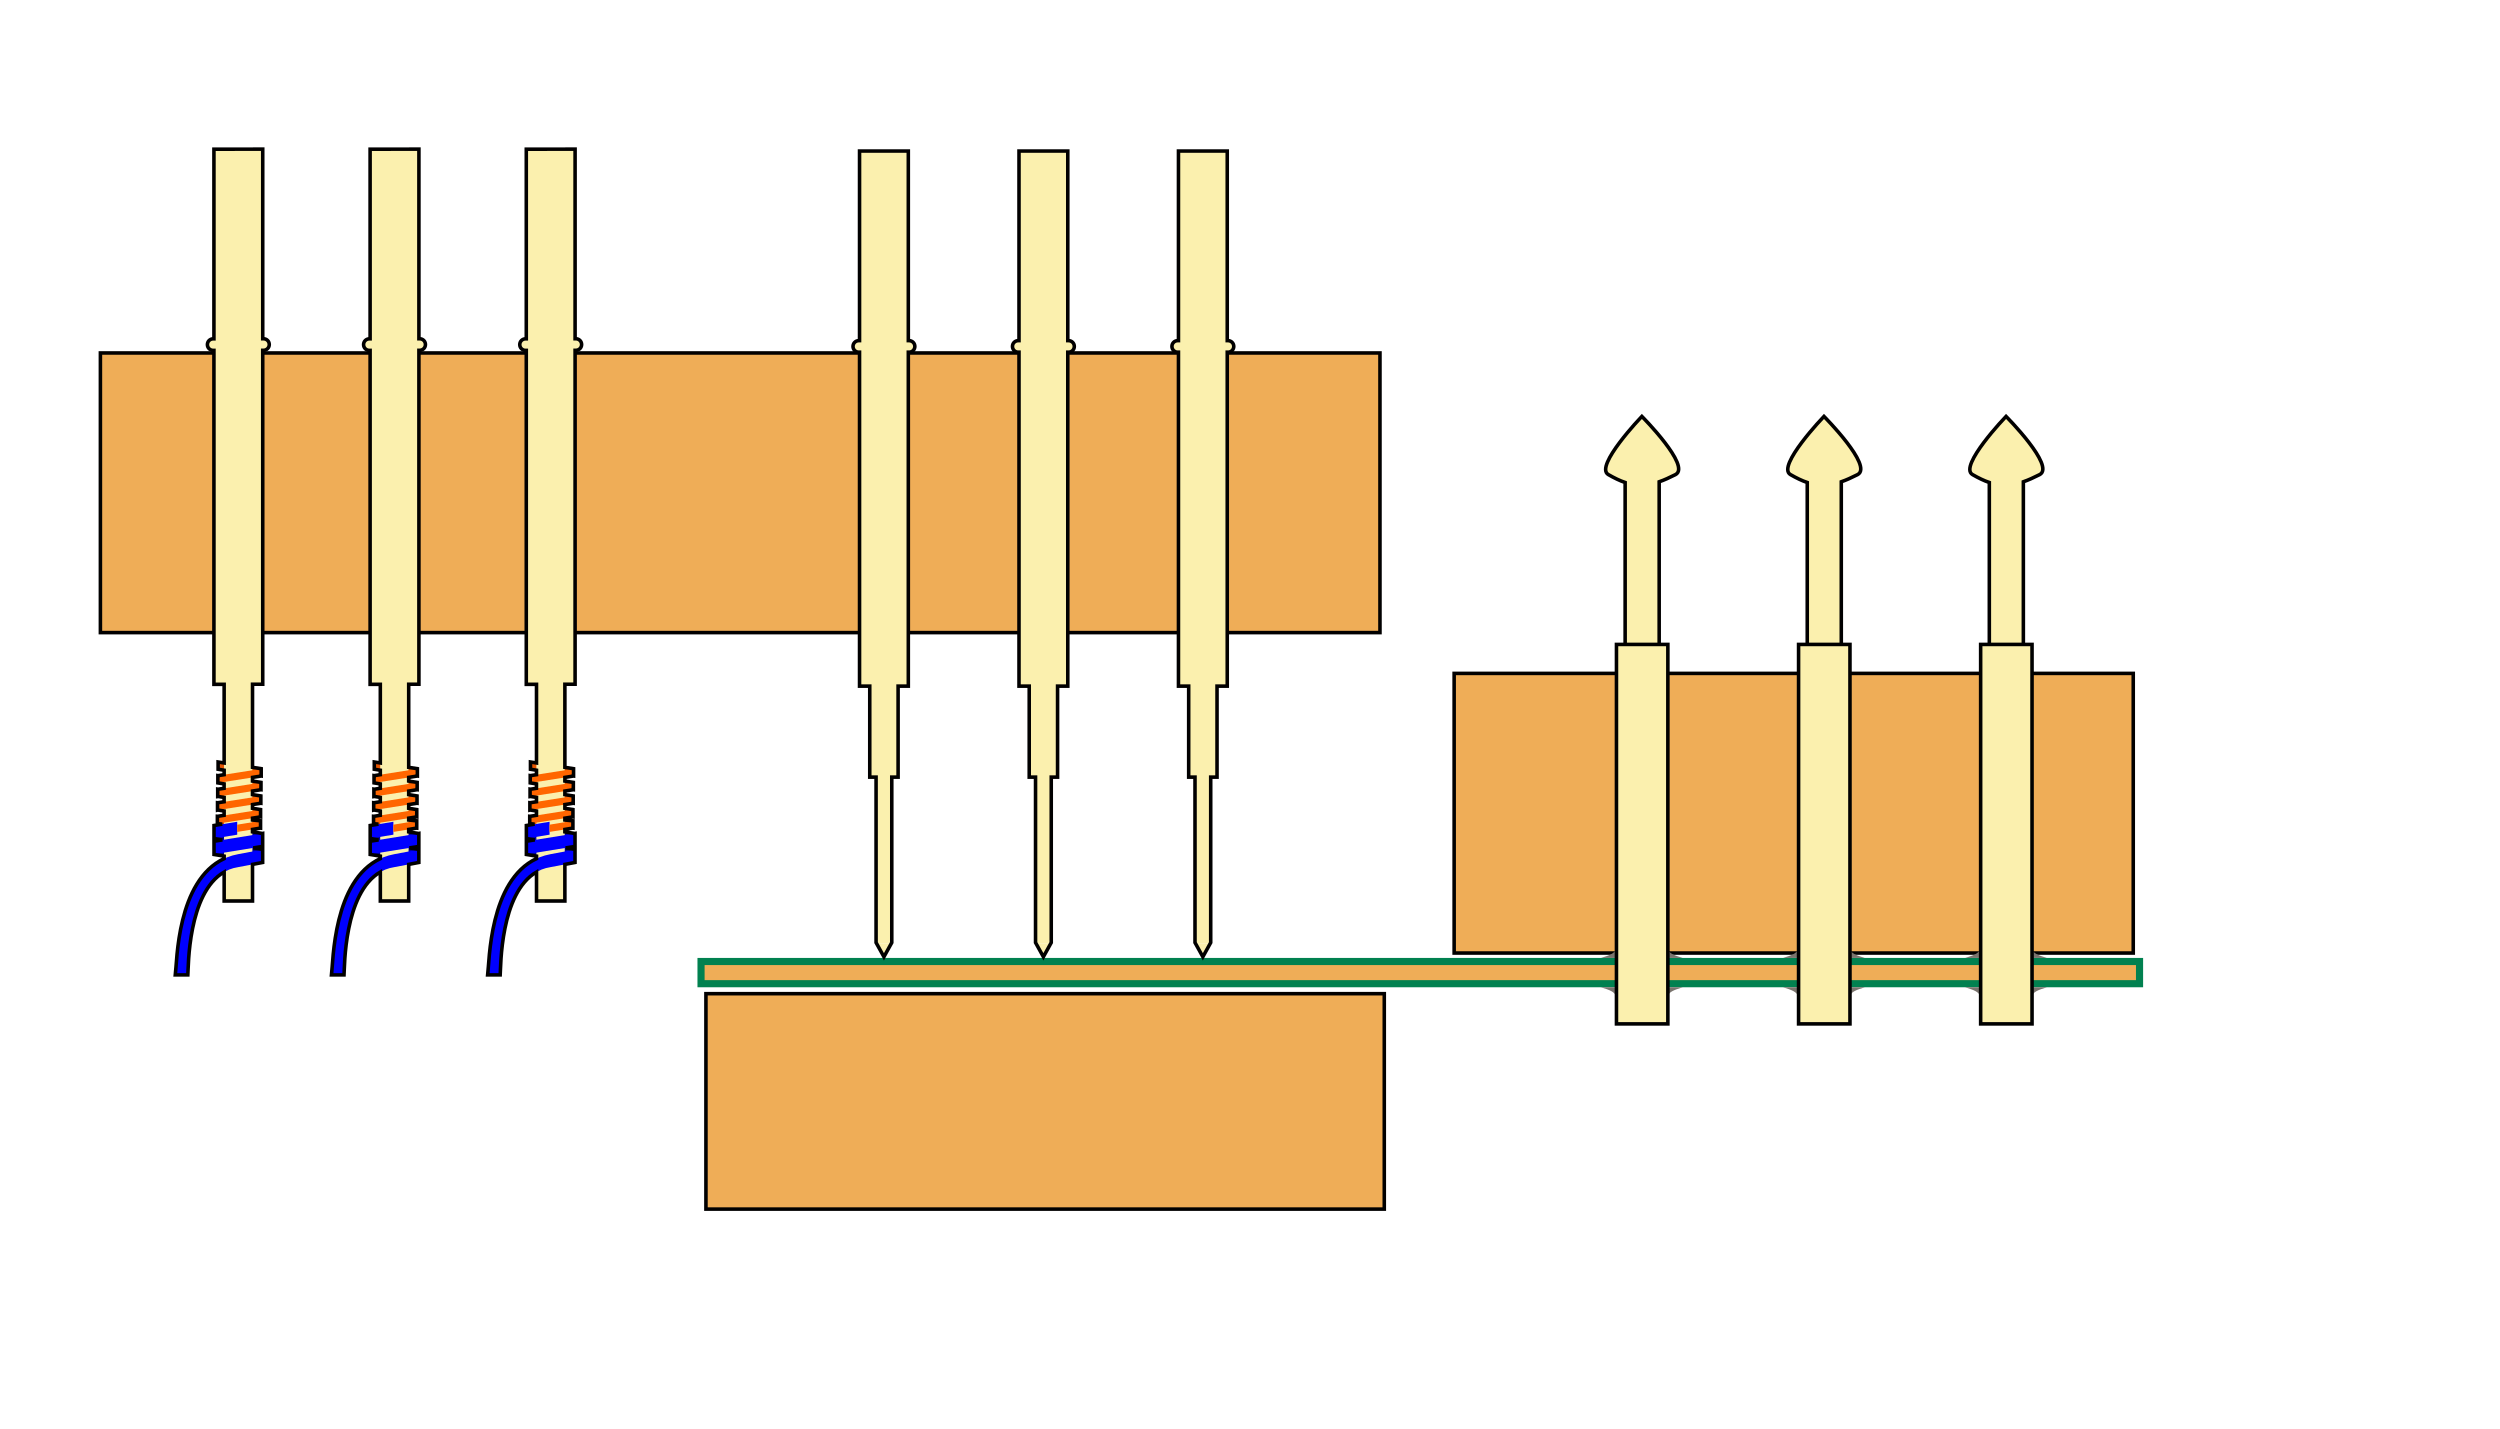
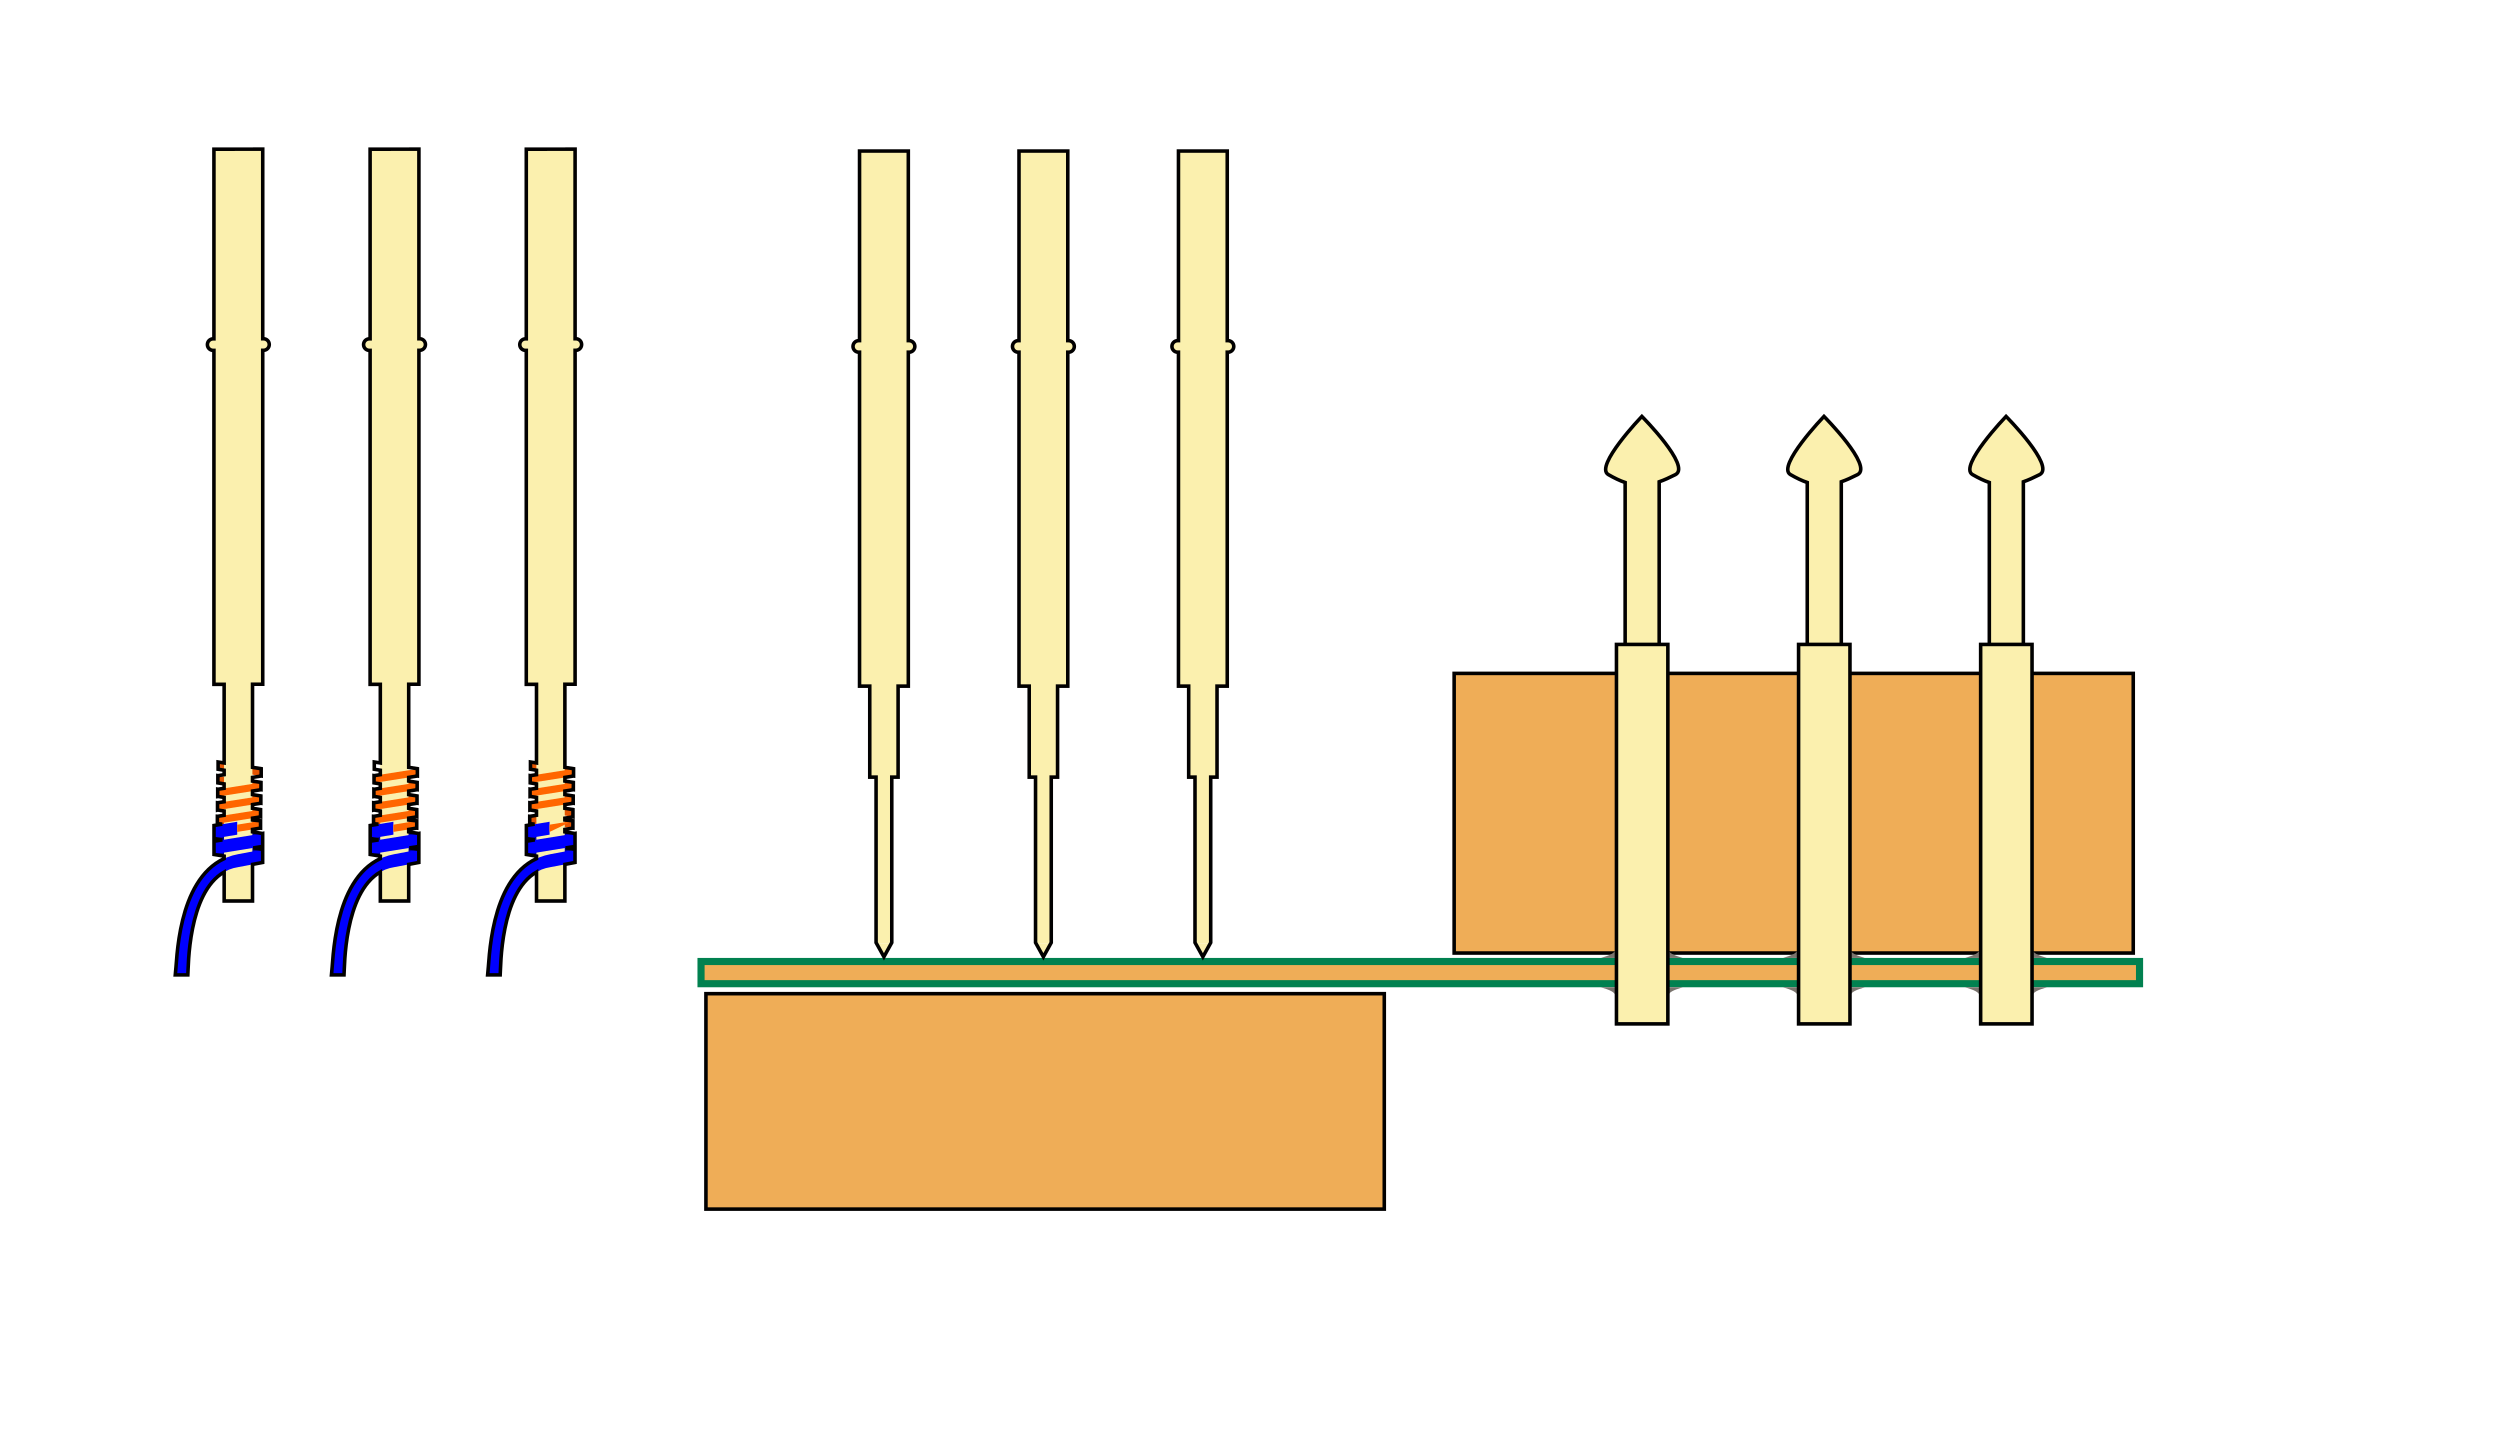
<svg xmlns="http://www.w3.org/2000/svg" xmlns:ns1="http://www.inkscape.org/namespaces/inkscape" xmlns:ns2="http://sodipodi.sourceforge.net/DTD/sodipodi-0.dtd" width="70mm" height="40mm" viewBox="0 0 70 40" version="1.1" id="svg46057" ns1:version="1.2.2 (732a01da63, 2022-12-09)" ns2:docname="receptacles.svg">
  <ns2:namedview id="namedview46059" pagecolor="#ffffff" bordercolor="#000000" borderopacity="0.25" ns1:showpageshadow="2" ns1:pageopacity="0.0" ns1:pagecheckerboard="0" ns1:deskcolor="#d1d1d1" ns1:document-units="mm" showgrid="false" ns1:zoom="4" ns1:cx="112.75" ns1:cy="67" ns1:window-width="1920" ns1:window-height="1147" ns1:window-x="1912" ns1:window-y="-8" ns1:window-maximized="1" ns1:current-layer="g21225-6" ns1:lockguides="false" />
  <defs id="defs46054">
    <filter id="mask-powermask-path-effect6485_inverse" ns1:label="filtermask-powermask-path-effect6485" style="color-interpolation-filters:sRGB" height="100" width="100" x="-50" y="-50">
      <feColorMatrix id="mask-powermask-path-effect6485_primitive1" values="1" type="saturate" result="fbSourceGraphic" />
      <feColorMatrix id="mask-powermask-path-effect6485_primitive2" values="-1 0 0 0 1 0 -1 0 0 1 0 0 -1 0 1 0 0 0 1 0 " in="fbSourceGraphic" />
    </filter>
  </defs>
  <g ns1:label="Layer 1" ns1:groupmode="layer" id="layer1">
-     <rect style="fill:#efad57;fill-opacity:1;stroke:#010000;stroke-width:0.1;stroke-dasharray:none;stroke-opacity:1;paint-order:fill markers stroke" id="rect234" width="35.828" height="7.83" x="2.811" y="9.883" ry="0" ns1:label="fixture plate FR4" />
    <rect style="fill:#efad57;fill-opacity:1;stroke:#010000;stroke-width:0.1;stroke-dasharray:none;stroke-opacity:1;paint-order:fill markers stroke" id="rect234-4" width="18.994" height="6.032" x="19.766" y="27.823" ry="0" ns1:label="fixture plate FR4" />
    <rect style="fill:#efad57;fill-opacity:1;stroke:#010000;stroke-width:0.1;stroke-dasharray:none;stroke-opacity:1;paint-order:fill markers stroke" id="rect234-7" width="19.015" height="7.83" x="40.716" y="18.855" ry="0" ns1:label="fixture plate FR4" />
    <rect ry="0" y="-59.907" x="26.922" height="40.278" width="0.622" id="rect2322-6-8-7-7-0" style="display:inline;fill:#efad57;fill-opacity:1;stroke:#018150;stroke-width:0.2;stroke-dasharray:none;stroke-opacity:1;paint-order:fill markers stroke" ns1:export-xdpi="96" ns1:export-ydpi="96" transform="rotate(90)" ns1:label="fixture PCB" />
    <g id="g21225" transform="translate(-82.663,-110.049)" ns1:label="PCB-receptacles">
      <g id="g21287" transform="translate(-6.35,3.181)" ns1:label="PCB-receptacle">
        <g id="g19785" transform="translate(16.825,-5.551)">
          <rect style="fill:#fbf0ae;fill-opacity:1;stroke:none;stroke-width:0.2;stroke-dasharray:none;stroke-opacity:1;paint-order:fill markers stroke" id="rect22379" width="0.794" height="2.615" x="105.471" y="131.592" />
          <rect style="fill:#fbf0ae;fill-opacity:1;stroke:none;stroke-width:0.2;stroke-dasharray:none;stroke-opacity:1;paint-order:fill markers stroke" id="rect22379-4" width="1.367" height="14.984" x="105.185" y="116.675" />
          <rect style="fill:#fbf0ae;fill-opacity:1;stroke:none;stroke-width:0.2;stroke-dasharray:none;stroke-opacity:1;paint-order:fill markers stroke" id="rect22379-4-0" width="1.732" height="0.325" x="105.002" y="121.984" ry="0.162" />
          <rect style="fill:#fbf0ae;fill-opacity:1;stroke:none;stroke-width:0.2;stroke-dasharray:none;stroke-opacity:1;paint-order:fill markers stroke" id="rect22379-6" width="0.44" height="4.848" x="105.648" y="133.992" ry="0" />
          <path style="fill:#fbf0ae;fill-opacity:1;stroke:none;stroke-width:0.2;stroke-dasharray:none;stroke-opacity:1;paint-order:fill markers stroke" d="m 105.648,138.84 0.22,0.398 0.22,-0.398 z" id="path26375" ns2:nodetypes="cccc" />
        </g>
        <path id="rect22379-2" style="fill:#fbf0ae;fill-opacity:0;stroke:#010000;stroke-width:0.1;stroke-dasharray:none;stroke-opacity:1;paint-order:fill markers stroke" d="m 122.01,111.097 v 5.309 h -0.021 c -0.09,0 -0.162,0.072 -0.162,0.162 0,0.09 0.072,0.162 0.162,0.162 h 0.021 v 9.35 h 0.286 v 2.548 h 0.177 v 4.633 l 0.22,0.398 0.22,-0.398 v -4.633 h 0.177 v -2.548 h 0.286 v -9.35 h 0.021 c 0.09,0 0.162,-0.072 0.162,-0.162 0,-0.09 -0.072,-0.162 -0.162,-0.162 h -0.021 v -5.309 z" ns1:label="outline" />
      </g>
      <g id="g21287-6" transform="translate(-10.815,3.181)" ns1:label="PCB-receptacle">
        <g id="g19785-2" transform="translate(16.825,-5.551)">
          <rect style="fill:#fbf0ae;fill-opacity:1;stroke:none;stroke-width:0.2;stroke-dasharray:none;stroke-opacity:1;paint-order:fill markers stroke" id="rect22379-21" width="0.794" height="2.615" x="105.471" y="131.592" />
          <rect style="fill:#fbf0ae;fill-opacity:1;stroke:none;stroke-width:0.2;stroke-dasharray:none;stroke-opacity:1;paint-order:fill markers stroke" id="rect22379-4-98" width="1.367" height="14.984" x="105.185" y="116.675" />
          <rect style="fill:#fbf0ae;fill-opacity:1;stroke:none;stroke-width:0.2;stroke-dasharray:none;stroke-opacity:1;paint-order:fill markers stroke" id="rect22379-4-0-1" width="1.732" height="0.325" x="105.002" y="121.984" ry="0.162" />
          <rect style="fill:#fbf0ae;fill-opacity:1;stroke:none;stroke-width:0.2;stroke-dasharray:none;stroke-opacity:1;paint-order:fill markers stroke" id="rect22379-6-0" width="0.44" height="4.848" x="105.648" y="133.992" ry="0" />
          <path style="fill:#fbf0ae;fill-opacity:1;stroke:none;stroke-width:0.2;stroke-dasharray:none;stroke-opacity:1;paint-order:fill markers stroke" d="m 105.648,138.84 0.22,0.398 0.22,-0.398 z" id="path26375-8" ns2:nodetypes="cccc" />
        </g>
        <path id="rect22379-2-7" style="fill:#fbf0ae;fill-opacity:0;stroke:#010000;stroke-width:0.1;stroke-dasharray:none;stroke-opacity:1;paint-order:fill markers stroke" d="m 122.01,111.097 v 5.309 h -0.021 c -0.09,0 -0.162,0.072 -0.162,0.162 0,0.09 0.072,0.162 0.162,0.162 h 0.021 v 9.35 h 0.286 v 2.548 h 0.177 v 4.633 l 0.22,0.398 0.22,-0.398 v -4.633 h 0.177 v -2.548 h 0.286 v -9.35 h 0.021 c 0.09,0 0.162,-0.072 0.162,-0.162 0,-0.09 -0.072,-0.162 -0.162,-0.162 h -0.021 v -5.309 z" ns1:label="outline" />
      </g>
      <g id="g21287-0" transform="translate(-15.28,3.181)" ns1:label="PCB-receptacle">
        <g id="g19785-1" transform="translate(16.825,-5.551)">
          <rect style="fill:#fbf0ae;fill-opacity:1;stroke:none;stroke-width:0.2;stroke-dasharray:none;stroke-opacity:1;paint-order:fill markers stroke" id="rect22379-3" width="0.794" height="2.615" x="105.471" y="131.592" />
          <rect style="fill:#fbf0ae;fill-opacity:1;stroke:none;stroke-width:0.2;stroke-dasharray:none;stroke-opacity:1;paint-order:fill markers stroke" id="rect22379-4-8" width="1.367" height="14.984" x="105.185" y="116.675" />
          <rect style="fill:#fbf0ae;fill-opacity:1;stroke:none;stroke-width:0.2;stroke-dasharray:none;stroke-opacity:1;paint-order:fill markers stroke" id="rect22379-4-0-2" width="1.732" height="0.325" x="105.002" y="121.984" ry="0.162" />
          <rect style="fill:#fbf0ae;fill-opacity:1;stroke:none;stroke-width:0.2;stroke-dasharray:none;stroke-opacity:1;paint-order:fill markers stroke" id="rect22379-6-1" width="0.44" height="4.848" x="105.648" y="133.992" ry="0" />
          <path style="fill:#fbf0ae;fill-opacity:1;stroke:none;stroke-width:0.2;stroke-dasharray:none;stroke-opacity:1;paint-order:fill markers stroke" d="m 105.648,138.84 0.22,0.398 0.22,-0.398 z" id="path26375-6" ns2:nodetypes="cccc" />
        </g>
        <path id="rect22379-2-4" style="fill:#fbf0ae;fill-opacity:0;stroke:#010000;stroke-width:0.1;stroke-dasharray:none;stroke-opacity:1;paint-order:fill markers stroke" d="m 122.01,111.097 v 5.309 h -0.021 c -0.09,0 -0.162,0.072 -0.162,0.162 0,0.09 0.072,0.162 0.162,0.162 h 0.021 v 9.35 h 0.286 v 2.548 h 0.177 v 4.633 l 0.22,0.398 0.22,-0.398 v -4.633 h 0.177 v -2.548 h 0.286 v -9.35 h 0.021 c 0.09,0 0.162,-0.072 0.162,-0.162 0,-0.09 -0.072,-0.162 -0.162,-0.162 h -0.021 v -5.309 z" ns1:label="outline" />
      </g>
    </g>
    <g id="g21225-6" transform="translate(-97.566,-109.497)" ns1:label="wire-wrapping-receptacles">
      <g id="g21287-0-5-5" transform="translate(-9.711,2.551)" ns1:label="wire-wrapping-receptacle">
        <g id="g19785-1-2-7" transform="translate(16.825,-5.551)">
          <path style="fill:#00009d;fill-opacity:1;stroke:none;stroke-width:0.1;paint-order:fill markers stroke" d="m 106.549,136.644 v -0.362 l -1.361,-0.22 v 0.362 z" id="path568-5-1" ns2:nodetypes="ccccc" />
          <path style="fill:#00009d;fill-opacity:1;stroke:none;stroke-width:0.1;paint-order:fill markers stroke" d="m 106.549,136.198 v -0.362 l -1.361,-0.22 v 0.362 z" id="path568-5-4-2" ns2:nodetypes="ccccc" />
          <path style="fill:#e45400;fill-opacity:1;stroke:none;stroke-width:0.1;paint-order:fill markers stroke" d="m 122.117,129.044 v 0.203 l 1.206,0.19 v -0.203 z" id="path568-54-5-6-5-1-5-1" ns2:nodetypes="ccccc" transform="translate(-16.825,5.551)" />
          <path style="fill:#e45400;fill-opacity:1;stroke:none;stroke-width:0.1;paint-order:fill markers stroke" d="m 122.121,128.666 v 0.203 l 1.206,0.19 v -0.203 z" id="path568-54-5-6-5-1-7-8" ns2:nodetypes="ccccc" transform="translate(-16.825,5.551)" />
          <path style="fill:#e45400;fill-opacity:1;stroke:none;stroke-width:0.1;paint-order:fill markers stroke" d="m 122.111,129.425 v 0.203 l 1.206,0.19 v -0.203 z" id="path568-54-5-6-5-1-57" ns2:nodetypes="ccccc" transform="translate(-16.825,5.551)" />
          <path style="fill:#e45400;fill-opacity:1;stroke:none;stroke-width:0.1;paint-order:fill markers stroke" d="m 106.489,135.686 v -0.205 l -1.205,-0.124 v 0.205 z" id="path568-5-4-5-8" ns2:nodetypes="ccccc" />
          <path style="fill:#e45400;fill-opacity:1;stroke:none;stroke-width:0.1;paint-order:fill markers stroke" d="m 122.127,128.283 v 0.203 l 1.206,0.19 v -0.203 z" id="path568-54-5-6-5-1-2-2" ns2:nodetypes="ccccc" transform="translate(-16.825,5.551)" />
          <rect style="fill:#fbf0ae;fill-opacity:1;stroke:none;stroke-width:0.2;stroke-dasharray:none;stroke-opacity:1;paint-order:fill markers stroke" id="rect22379-3-5-3" width="0.794" height="6.134" x="105.471" y="131.592" />
          <rect style="fill:#fbf0ae;fill-opacity:1;stroke:none;stroke-width:0.2;stroke-dasharray:none;stroke-opacity:1;paint-order:fill markers stroke" id="rect22379-4-8-8-4" width="1.367" height="14.984" x="105.185" y="116.675" />
          <rect style="fill:#fbf0ae;fill-opacity:1;stroke:none;stroke-width:0.2;stroke-dasharray:none;stroke-opacity:1;paint-order:fill markers stroke" id="rect22379-4-0-2-7-3" width="1.732" height="0.325" x="105.002" y="121.984" ry="0.162" />
          <path style="fill:#0000ff;fill-opacity:1;stroke:none;stroke-width:0.1;paint-order:fill markers stroke" d="m 105.865,136.777 c -1.419,0.22 -1.394,2.788 -1.411,3.019 h -0.351 c 0.053,-0.412 0.044,-3.064 1.762,-3.382 l 0.683,-0.129 v 0.362 z" id="path568-3" ns2:nodetypes="ccccccc" />
          <path style="fill:#0000ff;fill-opacity:1;stroke:none;stroke-width:0.1;paint-order:fill markers stroke" d="m 105.188,136.416 v -0.362 l 1.361,-0.22 v 0.362 z" id="path568-54-8" ns2:nodetypes="ccccc" />
          <path style="fill:#0000ff;fill-opacity:1;stroke:none;stroke-width:0.1;paint-order:fill markers stroke" d="m 9.167,24.109 v -0.362 l 0.652,-0.107 v 0.362 z" id="path568-54-5-67" ns2:nodetypes="ccccc" transform="translate(96.021,111.866)" />
-           <path style="fill:#ff6600;fill-opacity:1;stroke:none;stroke-width:0.1;paint-order:fill markers stroke" d="m 122.664,130.24 v -0.203 l 0.65,-0.107 v 0.203 z" id="path568-54-5-6-8" ns2:nodetypes="ccccc" transform="translate(-16.825,5.551)" />
-           <path style="fill:#ff6600;fill-opacity:1;stroke:none;stroke-width:0.1;paint-order:fill markers stroke" d="m 122.107,130.01 v -0.203 l 1.206,-0.19 v 0.203 z" id="path568-54-5-6-5-3" ns2:nodetypes="ccccc" transform="translate(-16.825,5.551)" />
+           <path style="fill:#ff6600;fill-opacity:1;stroke:none;stroke-width:0.1;paint-order:fill markers stroke" d="m 122.664,130.24 v -0.203 l 0.65,-0.107 z" id="path568-54-5-6-8" ns2:nodetypes="ccccc" transform="translate(-16.825,5.551)" />
          <path style="fill:#ff6600;fill-opacity:1;stroke:none;stroke-width:0.1;paint-order:fill markers stroke" d="m 122.113,129.629 v -0.203 l 1.206,-0.19 v 0.203 z" id="path568-54-5-6-5-8-9" ns2:nodetypes="ccccc" transform="translate(-16.825,5.551)" />
          <path style="fill:#ff6600;fill-opacity:1;stroke:none;stroke-width:0.1;paint-order:fill markers stroke" d="m 122.117,129.251 v -0.203 l 1.206,-0.19 v 0.203 z" id="path568-54-5-6-5-86-3" ns2:nodetypes="ccccc" transform="translate(-16.825,5.551)" />
          <path style="fill:#ff6600;fill-opacity:1;stroke:none;stroke-width:0.1;paint-order:fill markers stroke" d="m 122.123,128.868 v -0.203 l 1.206,-0.19 v 0.203 z" id="path568-54-5-6-5-0-4" ns2:nodetypes="ccccc" transform="translate(-16.825,5.551)" />
        </g>
        <path id="path568-54-5-6-5-1-5-7-5" style="fill:none;fill-opacity:1;stroke:#010000;stroke-width:0.1;stroke-opacity:1;paint-order:fill markers stroke" d="m 104.071,114.405 v 5.309 h -0.021 c -0.09,0 -0.162,0.072 -0.162,0.162 0,0.09 0.072,0.162 0.162,0.162 h 0.021 v 9.35 h 0.286 v 2.202 l -0.169,-0.027 v 0.203 l 0.169,0.027 v 0.125 l -0.173,0.027 v 5.2e-4 l -0.003,-5.2e-4 v 0.203 l 0.175,0.028 v 0.123 l -0.166,0.026 -0.013,-0.002 v 0.203 h 5.1e-4 v 0.004 l 0.013,-0.002 0.166,0.026 v 0.122 l -0.181,0.028 -0.004,-5.1e-4 v 0.203 l 0.002,5.2e-4 v 5.2e-4 l 0.002,-5.2e-4 0.181,0.028 v 0.12 l -0.182,0.029 -0.005,-5.2e-4 v 0.002 h -0.002 v 0.203 h 0.002 v 5.2e-4 l 0.134,0.014 -0.23,0.038 v 0.362 0.003 l 0.233,0.038 -0.233,0.038 v 0.008 0.354 0.008 l 0.284,0.046 v 0.07 c -1.322,0.619 -1.319,2.878 -1.367,3.256 h 0.351 c 0.015,-0.208 -0.003,-2.295 1.016,-2.881 v 0.812 h 0.794 v -1.025 l 0.284,-0.054 v -0.004 -0.358 -0.004 l -0.262,-0.042 0.257,-0.041 0.005,5.1e-4 v -0.002 -0.362 l -0.005,10e-4 -0.279,-0.045 v -0.069 l 0.217,-0.036 0.007,5.2e-4 v -0.002 h 10e-4 v -0.203 h -10e-4 l -0.224,-0.023 v -0.052 l 0.223,-0.035 v -0.002 l 0.003,5.1e-4 v -0.203 l -0.226,-0.036 v -0.105 l 0.229,-0.036 v -0.002 l 0.004,5.2e-4 v -0.204 l -0.233,-0.037 v -0.1 l 0.233,-0.037 v -0.002 l 0.004,5.2e-4 v -0.204 l -0.237,-0.037 v -0.103 l 0.239,-0.038 v -0.002 l 0.004,5.2e-4 v -0.204 l -0.243,-0.038 v -2.327 h 0.286 v -9.35 h 0.021 c 0.09,0 0.162,-0.072 0.162,-0.162 0,-0.09 -0.072,-0.162 -0.162,-0.162 h -0.021 v -5.309 z" ns1:label="outline" transform="translate(17.942,-3.281)" />
      </g>
      <g id="g21287-0-5-5-0" transform="translate(-18.457,2.551)" ns1:label="wire-wrapping-receptacle">
        <g id="g19785-1-2-7-0" transform="translate(16.825,-5.551)">
          <path style="fill:#00009d;fill-opacity:1;stroke:none;stroke-width:0.1;paint-order:fill markers stroke" d="m 106.549,136.644 v -0.362 l -1.361,-0.22 v 0.362 z" id="path568-5-1-1" ns2:nodetypes="ccccc" />
          <path style="fill:#00009d;fill-opacity:1;stroke:none;stroke-width:0.1;paint-order:fill markers stroke" d="m 106.549,136.198 v -0.362 l -1.361,-0.22 v 0.362 z" id="path568-5-4-2-4" ns2:nodetypes="ccccc" />
          <path style="fill:#e45400;fill-opacity:1;stroke:none;stroke-width:0.1;paint-order:fill markers stroke" d="m 122.117,129.044 v 0.203 l 1.206,0.19 v -0.203 z" id="path568-54-5-6-5-1-5-1-5" ns2:nodetypes="ccccc" transform="translate(-16.825,5.551)" />
          <path style="fill:#e45400;fill-opacity:1;stroke:none;stroke-width:0.1;paint-order:fill markers stroke" d="m 122.121,128.666 v 0.203 l 1.206,0.19 v -0.203 z" id="path568-54-5-6-5-1-7-8-7" ns2:nodetypes="ccccc" transform="translate(-16.825,5.551)" />
          <path style="fill:#e45400;fill-opacity:1;stroke:none;stroke-width:0.1;paint-order:fill markers stroke" d="m 122.111,129.425 v 0.203 l 1.206,0.19 v -0.203 z" id="path568-54-5-6-5-1-57-3" ns2:nodetypes="ccccc" transform="translate(-16.825,5.551)" />
          <path style="fill:#e45400;fill-opacity:1;stroke:none;stroke-width:0.1;paint-order:fill markers stroke" d="m 106.489,135.686 v -0.205 l -1.205,-0.124 v 0.205 z" id="path568-5-4-5-8-9" ns2:nodetypes="ccccc" />
          <path style="fill:#e45400;fill-opacity:1;stroke:none;stroke-width:0.1;paint-order:fill markers stroke" d="m 122.127,128.283 v 0.203 l 1.206,0.19 v -0.203 z" id="path568-54-5-6-5-1-2-2-7" ns2:nodetypes="ccccc" transform="translate(-16.825,5.551)" />
          <rect style="fill:#fbf0ae;fill-opacity:1;stroke:none;stroke-width:0.2;stroke-dasharray:none;stroke-opacity:1;paint-order:fill markers stroke" id="rect22379-3-5-3-6" width="0.794" height="6.134" x="105.471" y="131.592" />
          <rect style="fill:#fbf0ae;fill-opacity:1;stroke:none;stroke-width:0.2;stroke-dasharray:none;stroke-opacity:1;paint-order:fill markers stroke" id="rect22379-4-8-8-4-5" width="1.367" height="14.984" x="105.185" y="116.675" />
          <rect style="fill:#fbf0ae;fill-opacity:1;stroke:none;stroke-width:0.2;stroke-dasharray:none;stroke-opacity:1;paint-order:fill markers stroke" id="rect22379-4-0-2-7-3-2" width="1.732" height="0.325" x="105.002" y="121.984" ry="0.162" />
          <path style="fill:#0000ff;fill-opacity:1;stroke:none;stroke-width:0.1;paint-order:fill markers stroke" d="m 105.865,136.777 c -1.419,0.22 -1.394,2.788 -1.411,3.019 h -0.351 c 0.053,-0.412 0.044,-3.064 1.762,-3.382 l 0.683,-0.129 v 0.362 z" id="path568-3-1" ns2:nodetypes="ccccccc" />
          <path style="fill:#0000ff;fill-opacity:1;stroke:none;stroke-width:0.1;paint-order:fill markers stroke" d="m 105.188,136.416 v -0.362 l 1.361,-0.22 v 0.362 z" id="path568-54-8-4" ns2:nodetypes="ccccc" />
          <path style="fill:#0000ff;fill-opacity:1;stroke:none;stroke-width:0.1;paint-order:fill markers stroke" d="m 9.167,24.109 v -0.362 l 0.652,-0.107 v 0.362 z" id="path568-54-5-67-1" ns2:nodetypes="ccccc" transform="translate(96.021,111.866)" />
          <path style="fill:#ff6600;fill-opacity:1;stroke:none;stroke-width:0.1;paint-order:fill markers stroke" d="m 122.664,130.24 v -0.203 l 0.65,-0.107 v 0.203 z" id="path568-54-5-6-8-4" ns2:nodetypes="ccccc" transform="translate(-16.825,5.551)" />
          <path style="fill:#ff6600;fill-opacity:1;stroke:none;stroke-width:0.1;paint-order:fill markers stroke" d="m 122.107,130.01 v -0.203 l 1.206,-0.19 v 0.203 z" id="path568-54-5-6-5-3-2" ns2:nodetypes="ccccc" transform="translate(-16.825,5.551)" />
          <path style="fill:#ff6600;fill-opacity:1;stroke:none;stroke-width:0.1;paint-order:fill markers stroke" d="m 122.113,129.629 v -0.203 l 1.206,-0.19 v 0.203 z" id="path568-54-5-6-5-8-9-1" ns2:nodetypes="ccccc" transform="translate(-16.825,5.551)" />
          <path style="fill:#ff6600;fill-opacity:1;stroke:none;stroke-width:0.1;paint-order:fill markers stroke" d="m 122.117,129.251 v -0.203 l 1.206,-0.19 v 0.203 z" id="path568-54-5-6-5-86-3-9" ns2:nodetypes="ccccc" transform="translate(-16.825,5.551)" />
-           <path style="fill:#ff6600;fill-opacity:1;stroke:none;stroke-width:0.1;paint-order:fill markers stroke" d="m 122.123,128.868 v -0.203 l 1.206,-0.19 v 0.203 z" id="path568-54-5-6-5-0-4-4" ns2:nodetypes="ccccc" transform="translate(-16.825,5.551)" />
        </g>
        <path id="path568-54-5-6-5-1-5-7-5-0" style="fill:none;fill-opacity:1;stroke:#010000;stroke-width:0.1;stroke-opacity:1;paint-order:fill markers stroke" d="m 104.071,114.405 v 5.309 h -0.021 c -0.09,0 -0.162,0.072 -0.162,0.162 0,0.09 0.072,0.162 0.162,0.162 h 0.021 v 9.35 h 0.286 v 2.202 l -0.169,-0.027 v 0.203 l 0.169,0.027 v 0.125 l -0.173,0.027 v 5.2e-4 l -0.003,-5.2e-4 v 0.203 l 0.175,0.028 v 0.123 l -0.166,0.026 -0.013,-0.002 v 0.203 h 5.1e-4 v 0.004 l 0.013,-0.002 0.166,0.026 v 0.122 l -0.181,0.028 -0.004,-5.1e-4 v 0.203 l 0.002,5.2e-4 v 5.2e-4 l 0.002,-5.2e-4 0.181,0.028 v 0.12 l -0.182,0.029 -0.005,-5.2e-4 v 0.002 h -0.002 v 0.203 h 0.002 v 5.2e-4 l 0.134,0.014 -0.23,0.038 v 0.362 0.003 l 0.233,0.038 -0.233,0.038 v 0.008 0.354 0.008 l 0.284,0.046 v 0.07 c -1.322,0.619 -1.319,2.878 -1.367,3.256 h 0.351 c 0.015,-0.208 -0.003,-2.295 1.016,-2.881 v 0.812 h 0.794 v -1.025 l 0.284,-0.054 v -0.004 -0.358 -0.004 l -0.262,-0.042 0.257,-0.041 0.005,5.1e-4 v -0.002 -0.362 l -0.005,10e-4 -0.279,-0.045 v -0.069 l 0.217,-0.036 0.007,5.2e-4 v -0.002 h 10e-4 v -0.203 h -10e-4 l -0.224,-0.023 v -0.052 l 0.223,-0.035 v -0.002 l 0.003,5.1e-4 v -0.203 l -0.226,-0.036 v -0.105 l 0.229,-0.036 v -0.002 l 0.004,5.2e-4 v -0.204 l -0.233,-0.037 v -0.1 l 0.233,-0.037 v -0.002 l 0.004,5.2e-4 v -0.204 l -0.237,-0.037 v -0.103 l 0.239,-0.038 v -0.002 l 0.004,5.2e-4 v -0.204 l -0.243,-0.038 v -2.327 h 0.286 v -9.35 h 0.021 c 0.09,0 0.162,-0.072 0.162,-0.162 0,-0.09 -0.072,-0.162 -0.162,-0.162 h -0.021 v -5.309 z" ns1:label="outline" transform="translate(17.942,-3.281)" />
      </g>
      <g id="g21287-0-5-4" transform="translate(-14.084,2.551)" ns1:label="wire-wrapping-receptacle">
        <g id="g19785-1-2-5" transform="translate(16.825,-5.551)">
          <path style="fill:#00009d;fill-opacity:1;stroke:none;stroke-width:0.1;paint-order:fill markers stroke" d="m 106.549,136.644 v -0.362 l -1.361,-0.22 v 0.362 z" id="path568-5-8" ns2:nodetypes="ccccc" />
          <path style="fill:#00009d;fill-opacity:1;stroke:none;stroke-width:0.1;paint-order:fill markers stroke" d="m 106.549,136.198 v -0.362 l -1.361,-0.22 v 0.362 z" id="path568-5-4-1" ns2:nodetypes="ccccc" />
          <path style="fill:#e45400;fill-opacity:1;stroke:none;stroke-width:0.1;paint-order:fill markers stroke" d="m 122.117,129.044 v 0.203 l 1.206,0.19 v -0.203 z" id="path568-54-5-6-5-1-5-6" ns2:nodetypes="ccccc" transform="translate(-16.825,5.551)" />
          <path style="fill:#e45400;fill-opacity:1;stroke:none;stroke-width:0.1;paint-order:fill markers stroke" d="m 122.121,128.666 v 0.203 l 1.206,0.19 v -0.203 z" id="path568-54-5-6-5-1-7-80" ns2:nodetypes="ccccc" transform="translate(-16.825,5.551)" />
          <path style="fill:#e45400;fill-opacity:1;stroke:none;stroke-width:0.1;paint-order:fill markers stroke" d="m 122.111,129.425 v 0.203 l 1.206,0.19 v -0.203 z" id="path568-54-5-6-5-1-575" ns2:nodetypes="ccccc" transform="translate(-16.825,5.551)" />
          <path style="fill:#e45400;fill-opacity:1;stroke:none;stroke-width:0.1;paint-order:fill markers stroke" d="m 106.489,135.686 v -0.205 l -1.205,-0.124 v 0.205 z" id="path568-5-4-5-0" ns2:nodetypes="ccccc" />
-           <path style="fill:#e45400;fill-opacity:1;stroke:none;stroke-width:0.1;paint-order:fill markers stroke" d="m 122.127,128.283 v 0.203 l 1.206,0.19 v -0.203 z" id="path568-54-5-6-5-1-2-6" ns2:nodetypes="ccccc" transform="translate(-16.825,5.551)" />
          <rect style="fill:#fbf0ae;fill-opacity:1;stroke:none;stroke-width:0.2;stroke-dasharray:none;stroke-opacity:1;paint-order:fill markers stroke" id="rect22379-3-5-6" width="0.794" height="6.134" x="105.471" y="131.592" />
          <rect style="fill:#fbf0ae;fill-opacity:1;stroke:none;stroke-width:0.2;stroke-dasharray:none;stroke-opacity:1;paint-order:fill markers stroke" id="rect22379-4-8-8-2" width="1.367" height="14.984" x="105.185" y="116.675" />
          <rect style="fill:#fbf0ae;fill-opacity:1;stroke:none;stroke-width:0.2;stroke-dasharray:none;stroke-opacity:1;paint-order:fill markers stroke" id="rect22379-4-0-2-7-0" width="1.732" height="0.325" x="105.002" y="121.984" ry="0.162" />
          <path style="fill:#0000ff;fill-opacity:1;stroke:none;stroke-width:0.1;paint-order:fill markers stroke" d="m 105.865,136.777 c -1.419,0.22 -1.394,2.788 -1.411,3.019 h -0.351 c 0.053,-0.412 0.044,-3.064 1.762,-3.382 l 0.683,-0.129 v 0.362 z" id="path568-2" ns2:nodetypes="ccccccc" />
          <path style="fill:#0000ff;fill-opacity:1;stroke:none;stroke-width:0.1;paint-order:fill markers stroke" d="m 105.188,136.416 v -0.362 l 1.361,-0.22 v 0.362 z" id="path568-54-3" ns2:nodetypes="ccccc" />
          <path style="fill:#0000ff;fill-opacity:1;stroke:none;stroke-width:0.1;paint-order:fill markers stroke" d="m 9.167,24.109 v -0.362 l 0.652,-0.107 v 0.362 z" id="path568-54-5-0" ns2:nodetypes="ccccc" transform="translate(96.021,111.866)" />
          <path style="fill:#ff6600;fill-opacity:1;stroke:none;stroke-width:0.1;paint-order:fill markers stroke" d="m 122.664,130.24 v -0.203 l 0.65,-0.107 v 0.203 z" id="path568-54-5-6-0" ns2:nodetypes="ccccc" transform="translate(-16.825,5.551)" />
          <path style="fill:#ff6600;fill-opacity:1;stroke:none;stroke-width:0.1;paint-order:fill markers stroke" d="m 122.107,130.01 v -0.203 l 1.206,-0.19 v 0.203 z" id="path568-54-5-6-5-2" ns2:nodetypes="ccccc" transform="translate(-16.825,5.551)" />
          <path style="fill:#ff6600;fill-opacity:1;stroke:none;stroke-width:0.1;paint-order:fill markers stroke" d="m 122.113,129.629 v -0.203 l 1.206,-0.19 v 0.203 z" id="path568-54-5-6-5-8-8" ns2:nodetypes="ccccc" transform="translate(-16.825,5.551)" />
          <path style="fill:#ff6600;fill-opacity:1;stroke:none;stroke-width:0.1;paint-order:fill markers stroke" d="m 122.117,129.251 v -0.203 l 1.206,-0.19 v 0.203 z" id="path568-54-5-6-5-86-5" ns2:nodetypes="ccccc" transform="translate(-16.825,5.551)" />
          <path style="fill:#ff6600;fill-opacity:1;stroke:none;stroke-width:0.1;paint-order:fill markers stroke" d="m 122.123,128.868 v -0.203 l 1.206,-0.19 v 0.203 z" id="path568-54-5-6-5-0-2" ns2:nodetypes="ccccc" transform="translate(-16.825,5.551)" />
        </g>
        <path id="path568-54-5-6-5-1-5-7-6" style="fill:none;fill-opacity:1;stroke:#010000;stroke-width:0.1;stroke-opacity:1;paint-order:fill markers stroke" d="m 104.071,114.405 v 5.309 h -0.021 c -0.09,0 -0.162,0.072 -0.162,0.162 0,0.09 0.072,0.162 0.162,0.162 h 0.021 v 9.35 h 0.286 v 2.202 l -0.169,-0.027 v 0.203 l 0.169,0.027 v 0.125 l -0.173,0.027 v 5.2e-4 l -0.003,-5.2e-4 v 0.203 l 0.175,0.028 v 0.123 l -0.166,0.026 -0.013,-0.002 v 0.203 h 5.1e-4 v 0.004 l 0.013,-0.002 0.166,0.026 v 0.122 l -0.181,0.028 -0.004,-5.1e-4 v 0.203 l 0.002,5.2e-4 v 5.2e-4 l 0.002,-5.2e-4 0.181,0.028 v 0.12 l -0.182,0.029 -0.005,-5.2e-4 v 0.002 h -0.002 v 0.203 h 0.002 v 5.2e-4 l 0.134,0.014 -0.23,0.038 v 0.362 0.003 l 0.233,0.038 -0.233,0.038 v 0.008 0.354 0.008 l 0.284,0.046 v 0.07 c -1.322,0.619 -1.319,2.878 -1.367,3.256 h 0.351 c 0.015,-0.208 -0.003,-2.295 1.016,-2.881 v 0.812 h 0.794 v -1.025 l 0.284,-0.054 v -0.004 -0.358 -0.004 l -0.262,-0.042 0.257,-0.041 0.005,5.1e-4 v -0.002 -0.362 l -0.005,10e-4 -0.279,-0.045 v -0.069 l 0.217,-0.036 0.007,5.2e-4 v -0.002 h 10e-4 v -0.203 h -10e-4 l -0.224,-0.023 v -0.052 l 0.223,-0.035 v -0.002 l 0.003,5.1e-4 v -0.203 l -0.226,-0.036 v -0.105 l 0.229,-0.036 v -0.002 l 0.004,5.2e-4 v -0.204 l -0.233,-0.037 v -0.1 l 0.233,-0.037 v -0.002 l 0.004,5.2e-4 v -0.204 l -0.237,-0.037 v -0.103 l 0.239,-0.038 v -0.002 l 0.004,5.2e-4 v -0.204 l -0.243,-0.038 v -2.327 h 0.286 v -9.35 h 0.021 c 0.09,0 0.162,-0.072 0.162,-0.162 0,-0.09 -0.072,-0.162 -0.162,-0.162 h -0.021 v -5.309 z" ns1:label="outline" transform="translate(17.942,-3.281)" />
      </g>
    </g>
    <g id="g19855" transform="translate(-67.424,-112.421)">
      <path id="rect22379-4-9-2" style="fill:#fbf0ae;fill-opacity:1;stroke:#010000;stroke-width:0.1;stroke-dasharray:none;stroke-opacity:1;paint-order:fill markers stroke" d="m 123.593,124.08 c 0,0 -1.34,1.399 -0.939,1.629 0.17,0.098 0.324,0.172 0.471,0.222 v 10.192 h 0.953 v -10.212 c 0.14,-0.049 0.289,-0.116 0.456,-0.201 0.45,-0.232 -0.94,-1.629 -0.94,-1.629 z" />
      <path style="fill:#7a746e;fill-opacity:1;stroke:none;stroke-width:0.2;stroke-dasharray:none;stroke-opacity:1;paint-order:fill markers stroke" d="m 124.312,139.244 v -0.263 c 0.037,0.139 0.183,0.187 0.425,0.263 z" id="path33870" ns2:nodetypes="cccc" />
      <path style="fill:#7a746e;fill-opacity:1;stroke:none;stroke-width:0.2;stroke-dasharray:none;stroke-opacity:1;paint-order:fill markers stroke" d="m 122.873,139.244 v -0.263 c -0.037,0.139 -0.183,0.187 -0.425,0.263 z" id="path33870-5" ns2:nodetypes="cccc" />
      <path style="fill:#7a746e;fill-opacity:1;stroke:none;stroke-width:0.2;stroke-dasharray:none;stroke-opacity:1;paint-order:fill markers stroke" d="m 124.312,140.065 v 0.263 c 0.037,-0.139 0.183,-0.187 0.425,-0.263 z" id="path33870-6" ns2:nodetypes="cccc" />
      <path style="fill:#7a746e;fill-opacity:1;stroke:none;stroke-width:0.2;stroke-dasharray:none;stroke-opacity:1;paint-order:fill markers stroke" d="m 122.873,140.065 v 0.263 c -0.037,-0.139 -0.183,-0.187 -0.425,-0.263 z" id="path33870-5-4" ns2:nodetypes="cccc" />
      <rect style="fill:#fbf0ae;fill-opacity:1;stroke:#000000;stroke-width:0.1;stroke-dasharray:none;stroke-opacity:1;paint-order:fill markers stroke" id="rect22379-4-9" width="1.439" height="10.625" x="122.882" y="130.465" />
    </g>
    <g id="g19855-5" transform="translate(-72.522,-112.421)">
      <path id="rect22379-4-9-2-3" style="fill:#fbf0ae;fill-opacity:1;stroke:#010000;stroke-width:0.1;stroke-dasharray:none;stroke-opacity:1;paint-order:fill markers stroke" d="m 123.593,124.08 c 0,0 -1.34,1.399 -0.939,1.629 0.17,0.098 0.324,0.172 0.471,0.222 v 10.192 h 0.953 v -10.212 c 0.14,-0.049 0.289,-0.116 0.456,-0.201 0.45,-0.232 -0.94,-1.629 -0.94,-1.629 z" />
      <path style="fill:#7a746e;fill-opacity:1;stroke:none;stroke-width:0.2;stroke-dasharray:none;stroke-opacity:1;paint-order:fill markers stroke" d="m 124.312,139.244 v -0.263 c 0.037,0.139 0.183,0.187 0.425,0.263 z" id="path33870-8" ns2:nodetypes="cccc" />
      <path style="fill:#7a746e;fill-opacity:1;stroke:none;stroke-width:0.2;stroke-dasharray:none;stroke-opacity:1;paint-order:fill markers stroke" d="m 122.873,139.244 v -0.263 c -0.037,0.139 -0.183,0.187 -0.425,0.263 z" id="path33870-5-2" ns2:nodetypes="cccc" />
      <path style="fill:#7a746e;fill-opacity:1;stroke:none;stroke-width:0.2;stroke-dasharray:none;stroke-opacity:1;paint-order:fill markers stroke" d="m 124.312,140.065 v 0.263 c 0.037,-0.139 0.183,-0.187 0.425,-0.263 z" id="path33870-6-2" ns2:nodetypes="cccc" />
      <path style="fill:#7a746e;fill-opacity:1;stroke:none;stroke-width:0.2;stroke-dasharray:none;stroke-opacity:1;paint-order:fill markers stroke" d="m 122.873,140.065 v 0.263 c -0.037,-0.139 -0.183,-0.187 -0.425,-0.263 z" id="path33870-5-4-6" ns2:nodetypes="cccc" />
      <rect style="fill:#fbf0ae;fill-opacity:1;stroke:#000000;stroke-width:0.1;stroke-dasharray:none;stroke-opacity:1;paint-order:fill markers stroke" id="rect22379-4-9-0" width="1.439" height="10.625" x="122.882" y="130.465" />
    </g>
    <g id="g19855-0" transform="translate(-77.621,-112.421)">
      <path id="rect22379-4-9-2-2" style="fill:#fbf0ae;fill-opacity:1;stroke:#010000;stroke-width:0.1;stroke-dasharray:none;stroke-opacity:1;paint-order:fill markers stroke" d="m 123.593,124.08 c 0,0 -1.34,1.399 -0.939,1.629 0.17,0.098 0.324,0.172 0.471,0.222 v 10.192 h 0.953 v -10.212 c 0.14,-0.049 0.289,-0.116 0.456,-0.201 0.45,-0.232 -0.94,-1.629 -0.94,-1.629 z" />
      <path style="fill:#7a746e;fill-opacity:1;stroke:none;stroke-width:0.2;stroke-dasharray:none;stroke-opacity:1;paint-order:fill markers stroke" d="m 124.312,139.244 v -0.263 c 0.037,0.139 0.183,0.187 0.425,0.263 z" id="path33870-4" ns2:nodetypes="cccc" />
      <path style="fill:#7a746e;fill-opacity:1;stroke:none;stroke-width:0.2;stroke-dasharray:none;stroke-opacity:1;paint-order:fill markers stroke" d="m 122.873,139.244 v -0.263 c -0.037,0.139 -0.183,0.187 -0.425,0.263 z" id="path33870-5-45" ns2:nodetypes="cccc" />
      <path style="fill:#7a746e;fill-opacity:1;stroke:none;stroke-width:0.2;stroke-dasharray:none;stroke-opacity:1;paint-order:fill markers stroke" d="m 124.312,140.065 v 0.263 c 0.037,-0.139 0.183,-0.187 0.425,-0.263 z" id="path33870-6-7" ns2:nodetypes="cccc" />
      <path style="fill:#7a746e;fill-opacity:1;stroke:none;stroke-width:0.2;stroke-dasharray:none;stroke-opacity:1;paint-order:fill markers stroke" d="m 122.873,140.065 v 0.263 c -0.037,-0.139 -0.183,-0.187 -0.425,-0.263 z" id="path33870-5-4-8" ns2:nodetypes="cccc" />
      <rect style="fill:#fbf0ae;fill-opacity:1;stroke:#000000;stroke-width:0.1;stroke-dasharray:none;stroke-opacity:1;paint-order:fill markers stroke" id="rect22379-4-9-7" width="1.439" height="10.625" x="122.882" y="130.465" />
    </g>
    <g id="g19762" transform="translate(-66.895,-112.421)" />
  </g>
  <g ns1:groupmode="layer" id="layer4" ns1:label="helpers" style="display:inline">
    <rect style="fill:#efad57;fill-opacity:0;stroke:#010000;stroke-width:0.1;stroke-dasharray:none;stroke-opacity:1;paint-order:fill markers stroke" id="rect234-4-8" width="18.994" height="49.53" x="65.718" y="105.733" ry="0" ns1:label="fixture plate FR4" />
    <rect style="fill:#efad57;fill-opacity:0;stroke:#010000;stroke-width:0.1;stroke-dasharray:none;stroke-opacity:1;paint-order:fill markers stroke" id="rect234-4-5" width="18.994" height="49.53" x="86.665" y="105.733" ry="0" ns1:label="fixture plate FR4" />
    <rect style="fill:#efad57;fill-opacity:0;stroke:#010000;stroke-width:0.1;stroke-dasharray:none;stroke-opacity:1;paint-order:fill markers stroke" id="rect234-4-0" width="18.994" height="49.53" x="107.611" y="105.733" ry="0" ns1:label="fixture plate FR4" />
    <path style="display:none;fill:#ff87ff;fill-opacity:0.648;stroke:none;stroke-width:0.1;stroke-dasharray:none;stroke-opacity:1;paint-order:fill markers stroke" d="m 1.303,1.977 c 0.122,-1.075 -0.265,8.197 -0.265,8.197 0,0 6.881,1.976 12.219,2.05 8.01,0.111 6.123,0.088 12.745,-1.244 2.98,-0.517 10.783,0.165 13.96,0.459 l 0.033,-9.339 z" id="path85218" ns2:nodetypes="ccscccc" mask="none" />
  </g>
</svg>